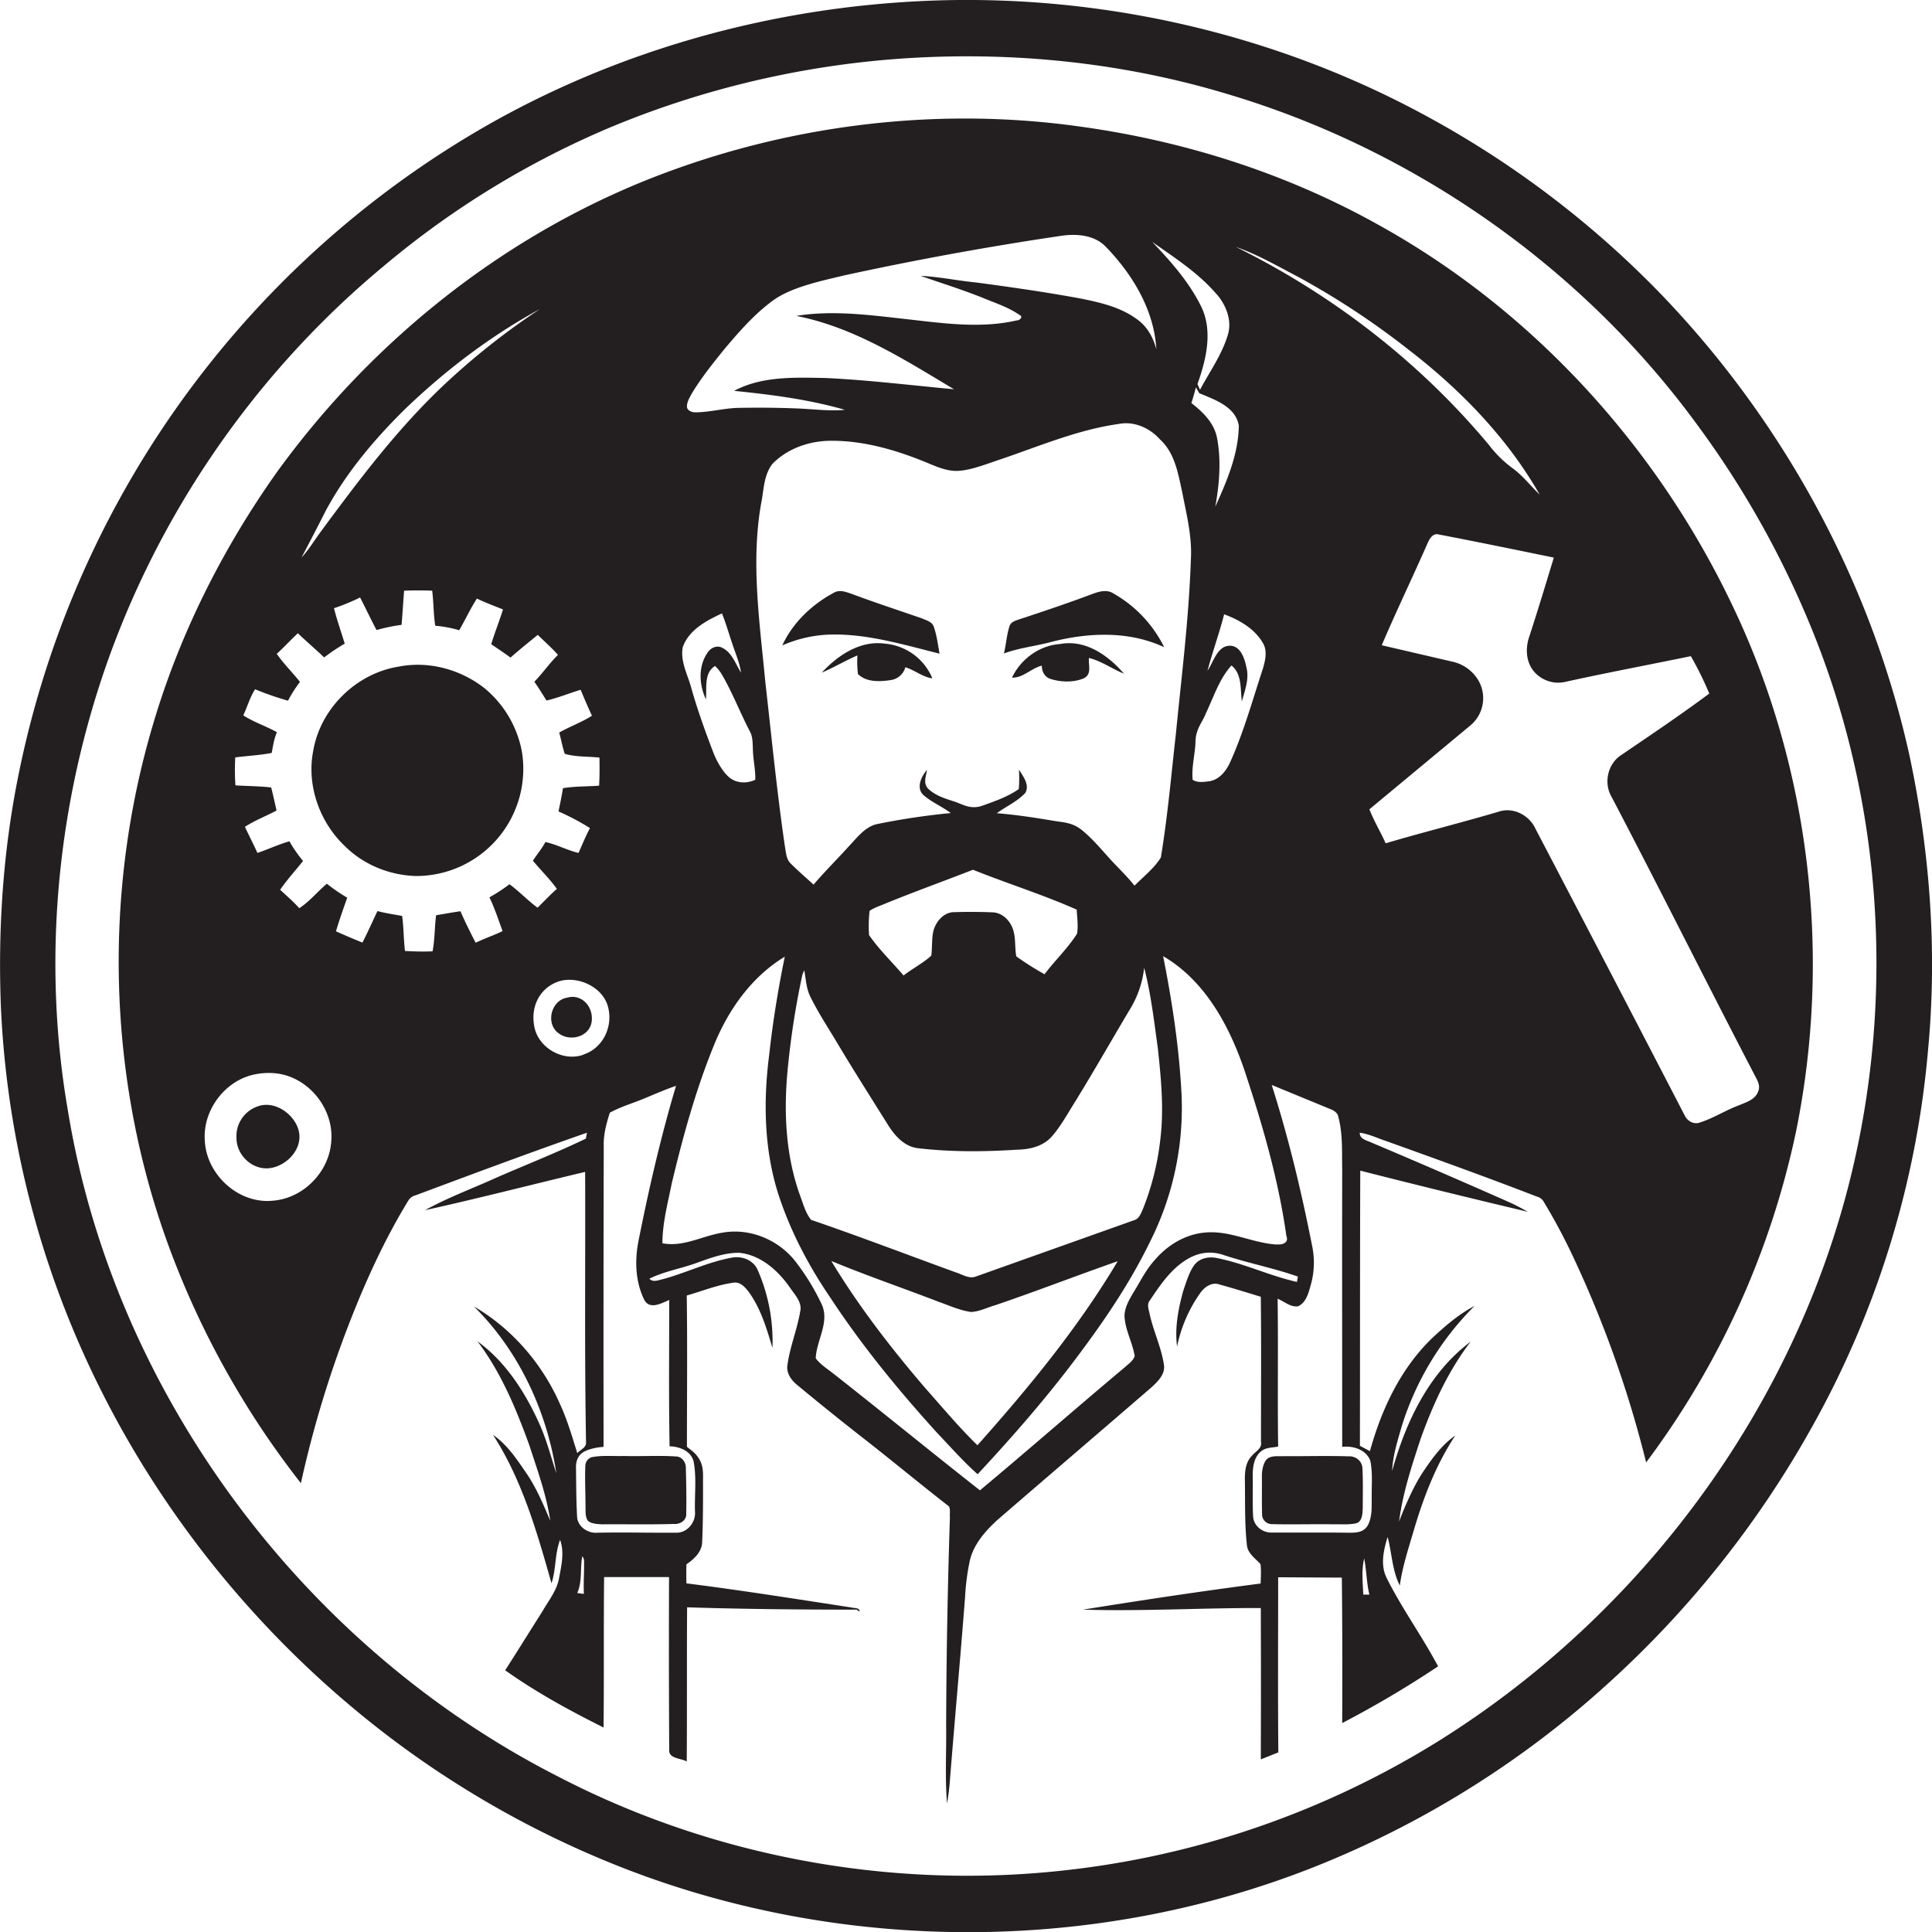
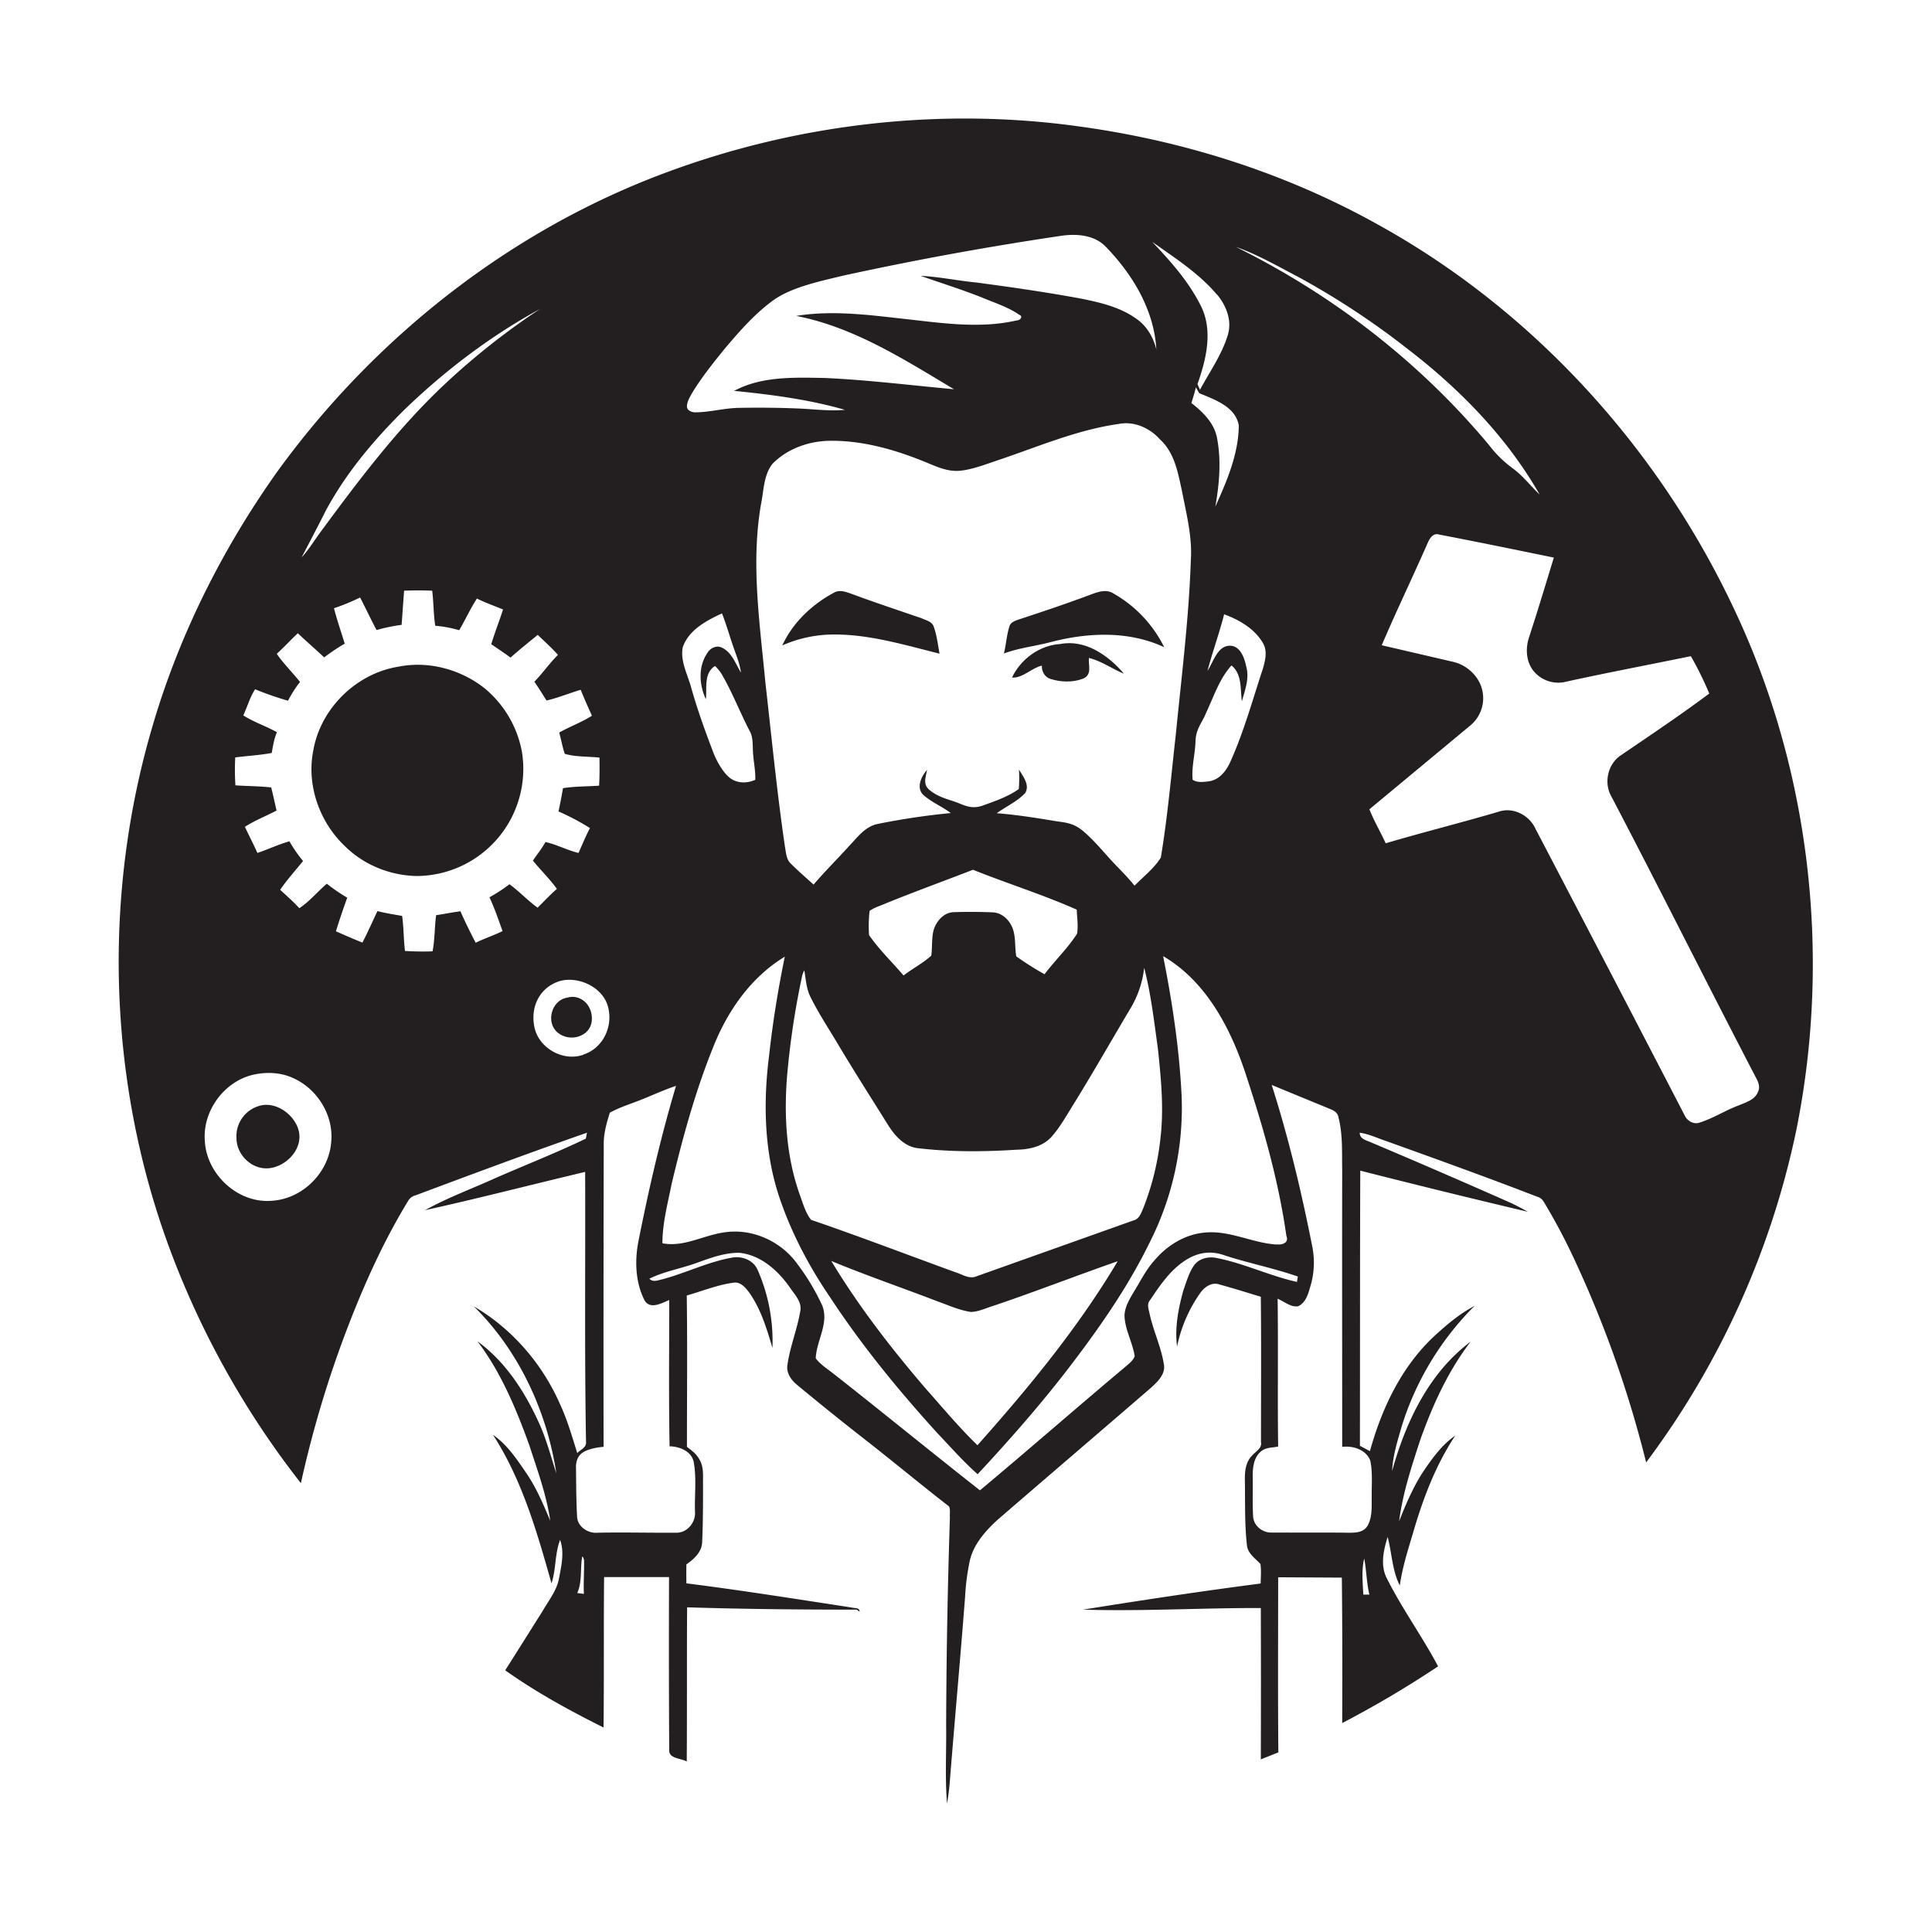
<svg xmlns="http://www.w3.org/2000/svg" id="Layer_1" data-name="Layer 1" viewBox="0 0 1080 1080">
  <title>bise-eise_Auto_mechanic_flat_black_logo_White_background_152d79ed-25bf-4061-bac2-eb2faddf706d</title>
-   <path d="M1067.4,422.3c-21.4-97.1-70.9-187.6-140-259A542,542,0,0,0,796.5,64.4C707.8,16.3,605.2-5.6,504.6,1.2,416.8,7,330.1,33.6,255.3,80.2A541.6,541.6,0,0,0,10.4,432.9C1.7,475.6-1.2,519.3.5,562.9a529.8,529.8,0,0,0,39.4,178c37.7,91.5,100.8,172.2,179.9,231.7a544.7,544.7,0,0,0,128.8,71.7c124.4,48.4,267.2,47.9,390.9-2.6A541.4,541.4,0,0,0,900,940.1a563,563,0,0,0,112.4-141.5,523.1,523.1,0,0,0,65.4-211.7C1083,531.9,1078.9,476.2,1067.4,422.3Zm-33.1,236.6c-31.9,129-116.8,243.2-229.1,313.7A498.9,498.9,0,0,1,590.8,1046c-95.5,9.8-193.8-8.7-279-53C169.4,920.4,63.6,778.5,37.9,620.5c-13.5-78.3-7-159.6,17-235.2C84,293.7,139.8,211,213.6,149.5A495.9,495.9,0,0,1,343.3,70.3,517,517,0,0,1,509.4,32.4c59.7-3.5,120.2,3,177.5,20.4,104,31.1,197.5,96.7,261.6,184.3A525.2,525.2,0,0,1,1016,359.7C1052.6,454.4,1058.7,560.4,1034.3,658.9Z" fill="#231f20" />
  <path d="M770.2,125.5C719,96.9,662.1,78.8,604.1,70.8,526.6,59.8,446.4,69,373,96.2c-87.6,32.3-163.9,92.6-218.4,168C124,307.4,100,355.4,85.2,406.1c-27.6,93.7-24.9,196,8.2,288a487.7,487.7,0,0,0,74.8,135A608.8,608.8,0,0,1,195,740.3c9.3-24,20-47.5,33.4-69.4a6.6,6.6,0,0,1,3.9-2.7c31.8-11.9,63.7-23.8,95.8-35l-0.6,3.3c-16.4,7.9-33.5,14.6-50.2,21.9-13.2,6-26.9,11-39.7,18.1,29.9-6.6,59.6-14.3,89.5-21.4,0.2,50.4-.4,100.9.5,151.3,0.1,2.9-3.2,4-4.9,5.9-2.9-9.3-5.6-18.7-9.7-27.5-9.9-22.5-26.8-42.1-48.1-54.5C290,755,305.7,788.8,311,823.6c-3.1-9.5-5.6-19.3-9.8-28.4-7.9-17.3-18.7-34.1-34.3-45.4,13.2,17.4,21.6,37.7,29,58.1,4.5,13.9,9.6,27.8,11.7,42.2-3.9-9.2-7.8-18.5-13.5-26.8s-10.7-15.8-18.5-21.2c16.3,25.2,24.6,54.4,32.7,83,2.6-7.9,1.8-16.5,4.8-24.3,2.5,7,.7,14.5-0.6,21.5s-5.9,12.5-9.3,18.5c-7,11-13.8,22-20.8,32.9,17.3,12.3,36,22.5,55,32,0.3-28,0-56.1.3-84.1h36.3c-0.1,32.3-.1,64.5.1,96.7-0.3,4.9,6.7,4.5,9.8,6.4,0.2-28.7,0-57.4.2-86.2,31.6,1,63.2,1.3,94.8,1.3l1.6,1.1c0.1-2.4-3-1.8-4.5-2.3-30.7-4.7-61.4-9.6-92.3-13.5q-0.1-5.3,0-10.6c4.2-2.9,8.6-6.9,8.8-12.3,0.5-10.7.5-21.5,0.5-32.3-0.1-4.5.5-9.2-1.6-13.3s-4.6-5.6-7.4-7.8c0-28.2.3-56.4-.1-84.6,8.7-2.5,17.3-6,26.3-7.2,3.7-.5,6.5,2.7,8.5,5.4,6.6,9.2,9.9,20.3,13.1,31.1a98.9,98.9,0,0,0-8.4-43.9c-2.5-5.4-9-7.7-14.6-6.5-13.2,2.4-25.4,8.5-38.4,12-2.4.5-5.4,1.9-7.4-.3,8.3-4.1,17.5-5.6,26.1-8.7s15.6-5.7,23.9-5.8c12,1.1,21.7,9.7,28.4,19.2,2.7,4.1,7.2,8.4,5.9,13.7-1.7,10.1-5.7,19.6-7.1,29.7-0.8,4.5,2,8.5,5.3,11.2q17.6,14.6,35.6,28.7c16.6,12.9,32.8,26.4,49.4,39.3,0.9,1.9.3,4.2,0.5,6.3q-1.9,58.1-2.1,116.3c0.2,14.5-.7,29.1.5,43.5a137.3,137.3,0,0,0,1.7-14.2c2.7-33.8,5.8-67.6,8.4-101.5a130.2,130.2,0,0,1,2.7-20.4c2.2-9,8.6-16.2,15.2-22.3,28.7-24.8,57.5-49.4,86.2-74.2,3.6-3.3,8.1-7.6,7-13-1.5-9.6-5.8-18.4-7.9-27.9-0.5-2.6-1.8-5.5.1-7.8,5.3-7.9,10.8-16.1,18.7-21.6s15.5-6.3,23.2-3.5c13.5,4.4,27.4,7.1,40.8,11.8l-0.5,3c-15.3-3.4-29.6-10.4-45-13.4-4.4-.9-9.6.2-12.4,4s-4.4,9.3-6.1,14.2c-2.8,10.1-4.9,20.8-3.5,31.3A79.3,79.3,0,0,1,670.8,723c2.4-3.5,6.6-6.6,11.1-4.9,7.7,2.1,15.3,4.5,22.9,6.8,0.3,27.1.1,54.1,0.1,81.2,0.7,3.6-3,5.2-5,7.6-3.6,3.6-4.1,8.9-4,13.8,0.2,12-.2,24,1.1,35.9,0.3,4.9,4.6,7.6,7.6,10.9,0.5,3.6.2,7.3,0.1,10.9-33.2,4.3-66.3,9.3-99.3,14.6,33.1,1,66.3-1,99.4-.9,0.1,28.2.1,56.4,0,84.6l9.8-3.9c-0.3-32.6-.1-65.3-0.1-97.9l35.6,0.2c0.3,27.1.3,54.2,0.2,81.3a577.2,577.2,0,0,0,53.6-31.7c-8.9-16.8-20.2-32.3-28.7-49.3-3.7-7.3-1.8-15.6.5-23,2.4,9,2.5,18.7,6.8,27.1,1.4-10,4.5-19.7,7.4-29.4,5.5-19,12.6-37.8,23.6-54.4-7.4,5.1-12.8,12.6-17.8,20s-9.9,18.3-13.6,28c2-15.7,7-30.8,11.9-45.8,6.9-19.3,15.5-38.3,28.1-54.7-23.3,17.4-36.3,44.9-43.9,72.3,0.4-8.7,3.1-17.1,5.5-25.4A163.6,163.6,0,0,1,824.3,730c-8.9,4.7-16.7,11.4-24,18.3-17.5,17-28.1,39.7-34.5,62.9l-5.6-3c0.1-51.3,0-102.5.2-153.8q46.7,11.9,93.7,23c-3.1-1.7-6.2-3.4-9.4-4.9q-39-17.3-78.3-33.9c-2.6-1.2-6.3-1.8-6.3-5.4,5.2,0.7,10,3.1,14.9,4.7,28.1,10.1,56.2,20.2,84.1,31a6.2,6.2,0,0,1,3.8,2.8A334.7,334.7,0,0,1,879.6,703a621.9,621.9,0,0,1,40.6,114.5A470,470,0,0,0,1004.1,632c19.9-98.3,7.7-203.1-35.7-293.6C926.1,249.5,856.6,173.2,770.2,125.5ZM696.7,372.8c-1-5-3.5-12.4-9.9-11.8s-8.5,9-11.8,14c2.8-10.6,6.6-21,9.3-31.6,8.5,3.1,17.1,8.1,21.7,16.1,2.6,4.4,1.3,9.6,0,14.2-5.7,17.2-10.5,34.8-17.9,51.4-2.2,5.2-5.9,10.5-11.9,11.6-3.1.4-6.8,1-9.5-.8-0.7-7.1,1.4-14.3,1.6-21.5s3.9-10.6,5.9-15.9c4.3-9,7.4-19,14.2-26.5,6,4.8,4.9,13.3,5.8,20.1C695.9,385.9,698.5,379.4,696.7,372.8Zm-17.4-89.2c2.3-12.8,3.5-26,1-38.9-1.6-8.3-7.9-14.4-14.3-19.4,0.9-2.9,1.8-5.8,2.5-8.8l1.9,3.3c8.6,3.6,20.3,7.5,22.1,18.1C692.3,254.1,685.7,269.2,679.2,283.6Zm0.9-119.1c5.2,6.1,8.6,14.6,6.2,22.6-3.3,11.1-10.2,20.7-15.6,30.8l-1.4-3.2c4.9-13.8,8.8-29.9,1.9-43.7s-16.9-24.9-27.2-35.8C656.6,144.1,670,152.6,680.1,164.5Zm-135,549.2c-3.7,1.2-7.3-1.3-10.8-2.4-27-9.8-53.8-20.1-81-29.4-3.2-4-4.5-9.2-6.3-14-8.2-23-9.1-47.8-6.6-71.9a452.1,452.1,0,0,1,8-50.9,17.5,17.5,0,0,1,1.1-2.7c0.9,5,1.1,10.2,3.4,14.8,4.5,9.1,10.1,17.6,15.3,26.3,9,15.1,18.4,29.8,27.7,44.7,3.8,6.2,9.1,12.5,16.7,13.6,18.4,2.2,37,2.1,55.5.9,7-.1,14.5-1.7,19.4-7s9.2-13.2,13.5-20c10.4-16.9,20.2-34.1,30.3-51.1a56.3,56.3,0,0,0,8.2-23.6c3.8,14.6,5.5,29.7,7.6,44.6,1.8,16.8,3.5,33.8,1.5,50.7a149.9,149.9,0,0,1-9.5,38.8c-1.2,2.7-2.2,6.3-5.5,7.1Zm79.5-8.5c-22.1,37.1-49.7,70.6-78.3,102.7-10.4-10.1-19.7-21.3-29.3-32.1-19.1-22.3-37.2-45.7-52.4-70.9,19.8,8.2,40,15.1,60,22.8,5.9,2.1,11.8,4.8,18.1,5.7,4.7-.2,9.1-2.5,13.6-3.8C579.1,721.9,601.7,713.1,624.6,705.1ZM486.1,509.2c2.8-2,6.2-2.9,9.3-4.3,16-6.5,32.3-12.4,48.5-18.7,19.2,7.7,39.1,13.9,58,22.3,0.2,4.5.9,9,.2,13.4-5.2,8.2-12.3,14.9-18.2,22.7a164.8,164.8,0,0,1-15.8-10c-0.9-5.1-.2-10.4-1.9-15.3s-6.1-9.2-11.5-9.3c-7.2-.3-14.4-0.3-21.5-0.1-5.1.1-9,4.2-10.8,8.6s-1.1,10.5-1.8,15.7c-4.7,4.3-10.5,7.2-15.5,11.1-6.4-7.5-13.7-14.5-19.3-22.6A77.2,77.2,0,0,1,486.1,509.2Zm162.8-29.8c-3.8,6.1-9.7,10.6-14.7,15.7-4.1-5.2-8.9-9.7-13.3-14.5S610.9,469,605,464.2s-11-4.4-16.8-5.5c-10.3-1.7-20.6-3.3-31-4.1,5.2-3.8,11.4-6.5,15.9-11.3,2.7-4.5-1.2-9.3-3.5-13.1a76.5,76.5,0,0,1-.1,10.9c-6.1,4.3-13.2,6.7-20.1,9.2s-11.1-.7-16.4-2.4-9.6-3.1-13.5-6.4-1.8-7.4-1.3-11.1c-3.3,3.7-6.3,10.3-1.8,14.2s10.3,6.3,15.1,9.9a397.1,397.1,0,0,0-40.9,6.1c-7,1.4-11.4,7.6-16.1,12.5-6.5,7.2-13.4,14-19.7,21.4-4.3-3.9-8.6-7.6-12.7-11.7-2.6-2.4-2.7-6.2-3.3-9.4-4.5-30.7-7.5-61.6-11-92.4-3.1-32.9-8.1-66.2-2.4-99.1,1.6-7.6,1.4-16.2,6.4-22.6,8.6-8.8,21.1-13,33.3-12.9,17.2,0,34.1,4.7,50,11,6.7,2.6,13.5,6.3,20.9,5.8s16.2-4.1,24.1-6.7c21.4-7.3,42.6-16.3,65.2-19.5,8.7-1.7,17.4,2.2,23.2,8.7,8.3,7.6,10.1,19.1,12.4,29.6,2.4,12.4,5.6,24.9,4.8,37.6-1.1,32.7-5.2,65.1-8.4,97.6C654.7,433.5,652.7,456.6,648.9,479.5ZM387.3,219c5.2-8.4,11.4-16.1,17.6-23.8,8.2-9.7,16.6-19.4,26.9-27s26.2-10.9,39.9-14.2q59.7-13,120.3-22c9.1-1.5,19.6-1,26.3,6.1,14.9,15.4,26.9,35.3,28.1,57.2-1.7-6.7-5.2-12.9-10.9-16.9-9.1-6.7-20.4-9.3-31.3-11.5-19.5-3.6-39-6.4-58.6-9-10.4-1-20.6-3.2-31-3.7,11.4,4,23,7.6,34.3,12.1,7.1,3,14.6,5.3,20.9,9.7,2.4,0.9.3,3.2-1.4,3.1-21.2,4.9-43.1,1.3-64.4-1-19.5-2.2-39.4-4.7-58.9-1.5,32.3,6.3,60.4,24.4,88.2,41-24-2.2-48-5.2-72.1-6.3-17-.3-35.4-1.1-50.8,7.2,20.9,2.1,41.8,4.8,61.9,10.6-8.4.8-16.7-.3-25-0.7-11.4-.5-22.8-0.6-34.1-0.4-8.1.1-16.1,2.4-24.2,2.5-2.1.1-5.1-.9-5-3.5S385.8,221.6,387.3,219Zm-5.6,142.7c3.4-9.6,13.2-14.8,21.9-18.8,2.3,5.8,4,11.8,6,17.7s3.9,10.1,4.6,15.4c-3-4.9-5-11.2-10.5-13.9-3-1.6-6.6.1-8.2,2.8-5.3,7.6-4.7,17.9-.9,26,0.6-6.3-1.2-14.7,5.1-18.6a21.5,21.5,0,0,1,3.8,4.7c5.9,10.1,10.1,21.1,15.5,31.5,2,3.4,1.7,7.5,1.9,11.4,0.2,5.3,1.5,10.6,1.3,16-4.1,1.9-9.1,2.1-13.1-.3s-7.9-8.9-10.1-14.3c-4.6-12-9-24.1-12.5-36.5C384.5,377.2,380.1,369.7,381.7,361.6Zm-199-77.3c11.3-20.7,26.7-38.9,43.4-55.4,22.7-21.9,48.1-41.2,75.8-56.3A402.7,402.7,0,0,0,249,214.4c-26.4,24.7-48.2,53.7-69.6,82.7-3.6,4.8-6.7,10.1-10.8,14.5C173.3,302.6,178.1,293.5,182.7,284.3Zm2.4,354.5c-1.5,16.7-15.9,31.1-32.7,32.3-19.1,1.9-37-14.6-37.9-33.5-1.3-16.7,10.9-33.4,27.4-37,7.4-1.6,15.4-1.2,22.3,2.1C177.6,608.9,186.8,623.9,185.1,638.8Zm95.8-118.4c-4.9,2.4-10.1,4.1-15,6.5-3-5.8-5.9-11.6-8.5-17.6-4.5.6-9,1.5-13.6,2.2-0.9,6.7-.7,13.5-2,20.2-5.1.2-10.3,0.1-15.4-.2-0.8-6.5-.7-13.1-1.6-19.6-4.6-.8-9.2-1.5-13.8-2.7-2.8,5.9-5.4,11.8-8.4,17.6-5-2-9.9-4.1-14.8-6.3,1.9-6.3,4.1-12.6,6.3-18.8a96.3,96.3,0,0,1-11.4-7.8c-5.2,4.4-9.6,9.9-15.4,13.7-3.3-3.7-7-6.9-10.7-10.3,3.9-5.7,8.5-10.7,12.8-16.1a76.7,76.7,0,0,1-7.6-11c-6.1,1.7-11.9,4.5-17.9,6.5-2.2-4.9-4.7-9.7-7-14.6,5.6-3.6,11.8-6,17.7-9.1-1-4.3-1.9-8.6-3-12.9-6.6-.8-13.3-0.7-20-1.2a131.3,131.3,0,0,1-.1-15.6c6.8-.9,13.7-1.2,20.4-2.5,0.7-3.9,1.3-7.9,2.9-11.6-6.1-3.4-12.9-5.6-18.8-9.4,2.3-4.9,3.7-10.1,6.6-14.6a172,172,0,0,0,18.4,6.4,68.3,68.3,0,0,1,6.7-10.5c-4.2-5.3-9.1-10.1-13-15.7,4.1-3.7,7.8-7.8,11.8-11.5,4.8,4.6,9.9,8.9,14.7,13.5a111.4,111.4,0,0,1,11.5-7.7c-2-6.6-4.3-13.1-6-19.8a117.5,117.5,0,0,0,14.6-6c3.1,6,6,12.2,9.2,18.2a97.8,97.8,0,0,1,14-2.9c0.5-6.4.9-12.7,1.4-19.1,5.2-.2,10.5-0.2,15.7,0,0.8,6.5.7,13.1,1.7,19.6a67.4,67.4,0,0,1,13.4,2.5c3.4-5.8,6.2-12,9.9-17.7,4.7,2.3,9.7,4.1,14.6,6.1-2.1,6.5-4.6,12.9-6.6,19.4,3.6,2.5,7.3,4.9,10.8,7.5,4.9-4.4,10.1-8.5,15.2-12.7,3.8,3.7,7.8,7.2,11.3,11.2-4.8,4.7-8.5,10.2-13.2,15,2.4,3.4,4.6,7,6.8,10.5,6.5-1.5,12.7-4.1,19.1-6,2,4.9,4.1,9.7,6.3,14.5-5.8,3.7-12.3,6-18.3,9.4,1.1,4,1.8,8,3.1,11.9,6.2,1.8,12.9,1.4,19.4,2.1,0.1,5.2.1,10.5-.2,15.7-6.7.5-13.5,0.3-20.2,1.4-0.7,4.4-1.6,8.7-2.5,13a135.9,135.9,0,0,1,17.6,9.3c-2.4,4.5-4.3,9.2-6.4,13.9-6.3-1.5-12.1-4.7-18.5-6.1-2,3.7-4.7,6.9-7,10.4,4.4,5.4,9.4,10.2,13.4,15.8-3.8,3.3-7.2,7-10.8,10.5-5.5-4-10.2-9.1-15.7-13.1a93.6,93.6,0,0,1-11.2,7.3C276.4,507.5,278.6,514,280.9,520.4Zm45.2,69.1c-11.2,4-24.8-3.6-27.3-15.2s2.9-21.9,13-25.6,24.8,2.3,28,13.7S336.9,586.1,326.1,589.5ZM326.4,891l-3.7-.5c2.9-6.5,1.5-13.8,2.8-20.5a4.1,4.1,0,0,1,1,2.8C326.6,878.9,326.1,884.9,326.4,891Zm33.8-164.3c3.1,5.6,9.6,1.8,13.9,0,0,27.3-.3,54.5.2,81.8,5.8,0.1,12.7,2.9,13.6,9.4,1.5,8.9.3,18.1,0.6,27.1,0.5,5.9-4.2,11.8-10.3,11.8-14.7.1-29.4-.3-44.2,0-5.3.5-11.2-3.4-11.4-9-0.5-8.9-.5-17.9-0.6-26.8-0.2-3.2.6-6.6,3.3-8.7s7.9-3.2,12.1-3.5q-0.1-84.2.1-168.3c-0.2-6.4,1.5-12.5,3.4-18.5,6-3.3,12.6-5.2,18.9-7.8s11.9-5.1,18.1-7.2c-8.5,28.5-15.2,57.6-21,86.8C354.8,704.5,355.1,716.5,360.2,726.7Zm353.5-31c-13.6-.8-26.2-8-40-6.7-11.1.9-21.2,7.1-28.3,15.5-5,5.5-8.2,12.3-12.1,18.5-2.2,3.8-4.5,7.8-4.7,12.3,0.2,8,4.5,15,5.7,22.8-0.9,2.6-3.4,4.3-5.4,6.1-27.2,22.8-53.9,46.2-81.1,68.9-27.5-21.6-54.5-43.7-82-65.3-3.4-2.7-7.2-5-9.8-8.5,0.4-10,7.6-19.6,3.6-29.6a127,127,0,0,0-14-23.3c-8.3-11.5-22.5-18.6-36.7-17.9s-25.2,9-38.6,6.5c0-11.3,3-22.4,5.2-33.4,6.2-26,13.3-51.9,23.4-76.8,8-20,21.1-38.7,39.8-50-3.7,18.1-6.7,36.4-8.7,54.7-3.4,26.3-2.9,53.6,5.4,79,6.7,20.2,16.7,39.2,28.7,56.8,17.6,26.8,38,51.7,59.5,75.4,7.5,7.9,14.8,16.2,22.9,23.4,18.9-20.3,37.2-41.2,53.9-63.3s31-43.1,42.6-66.9a166.4,166.4,0,0,0,17.5-81.9c-1.3-26-5.2-51.9-10.3-77.5,23.3,13.6,36.8,38.6,45.3,63.3,10.1,30.4,19.1,61.3,23.6,93.1C720.7,694.9,716.5,696,713.7,695.6Zm48.4,195.7c-0.3-6.7-1.1-13.6.5-20.2,1.3,6.7,1.3,13.6,2.9,20.2h-3.4Zm3.9-74.9c1.4,6.7.7,13.6,0.8,20.3-0.1,5.1.4,10.5-1.9,15.3s-7.1,4.7-11.2,4.7c-14.2-.2-28.5,0-42.8-0.1-5.1.2-10.2-3.8-10.4-9.1-0.4-7.1-.1-14.3-0.2-21.4-0.1-4.7.2-10.1,3.5-13.8s7.1-2.9,10.7-3.8c-0.4-27.5.1-55.1-.3-82.6,3.7,1.5,7.3,4.9,11.5,4.2,4.7-2.2,5.9-8,7.2-12.5a45.8,45.8,0,0,0,.6-21.2c-6-30.4-13.2-60.5-22.6-90l32.8,13.5c2.1,0.8,4.2,2.2,4.5,4.6,2.5,9.5,1.9,19.5,2.1,29.3-0.1,51.6,0,103.2,0,154.9C756.4,808.1,763.6,810.3,766,816.5ZM690.8,138c12.3,4.3,23.6,10.9,35.1,16.9a441,441,0,0,1,61.4,40.5c29,22.3,55.2,49.2,73.4,81.1-5-4.8-9.2-10.3-14.8-14.5a64.7,64.7,0,0,1-13.6-13.3C793.7,202.4,744.9,164.7,690.8,138ZM982.8,610.2c-1.7,4.6-6.8,6-10.8,7.7-7.5,2.8-14.2,7.2-21.8,9.6-3.1,1.2-6.5-.6-8.1-3.3q-41.7-80.5-83.7-160.8c-3.4-7.6-12.4-12.4-20.5-9.7-21,6.2-42.3,11.5-63.3,17.7-2.9-6.4-6.5-12.4-9.1-19l56.6-47a19.8,19.8,0,0,0,4.3-25.1A22.4,22.4,0,0,0,812,369.9l-39.6-9.2c8.2-19.2,17.3-38.1,25.7-57.2,1.1-2.5,3-5.7,6.3-4.7,21.4,4.1,42.8,8.5,64.2,12.9-4.5,14.8-9,29.7-13.8,44.4-2.1,6.2-1.8,13.6,2.4,18.9s11.5,7.8,18.1,6.1c23.2-5.1,46.6-9.5,69.9-14.3a192.1,192.1,0,0,1,10.3,20.9c-16.1,12-32.8,23.2-49.4,34.5-7.3,4.8-9.7,15.3-5.4,22.9,27.5,52.5,53.9,105.5,81.3,158.1C983.1,605.3,983.9,607.9,982.8,610.2Z" fill="#231f20" />
-   <path d="M494.6,359.8c-13.7-1.9-26.3,6.5-35.2,16.2,6.8-2.9,13.1-6.7,19.9-9.6a57.7,57.7,0,0,0,.3,10.4c4.7,4.6,12,4.3,18.1,3.4a9.9,9.9,0,0,0,8.4-7.2c5.3,1.6,9.6,5.5,15.1,6.2A31.7,31.7,0,0,0,494.6,359.8Z" fill="#231f20" />
  <path d="M143.7,618.6a17.6,17.6,0,0,0-11.5,17.8c0.1,9.1,8.3,17.2,17.5,16.7s18.8-9.4,17.6-19.3S154,614.5,143.7,618.6Z" fill="#231f20" />
-   <path d="M348.8,813.9c-6,.2-12.2-0.5-18.1.7a5.2,5.2,0,0,0-3.5,4.7c-0.3,7.6.1,15.2,0.1,22.8,0.1,2.4-.2,5,0.9,7.3s5.5,2.6,8.5,2.7c13.3-.1,26.7.2,40-0.2,3.4,0.3,7.2-2,6.9-5.7,0.2-8.6,0-17.1-.2-25.7,0-3-2-6-5.1-6.3C368.5,813.5,358.7,814.2,348.8,813.9Z" fill="#231f20" />
  <path d="M317,557.7c-8.7,1.4-12.1,13.8-5.3,19.5s18.2,2.3,19.1-6.4S324.6,555.4,317,557.7Z" fill="#231f20" />
  <path d="M291.8,420.5a60.2,60.2,0,0,0-21.1-35.9c-13.4-10.5-31.3-15.3-48.1-11.9-23.5,3.8-43.5,23.4-47.5,47-3.8,19.2,3.5,39.8,17.6,53.2,10.5,10.5,25.1,16.4,39.9,16.8A59.9,59.9,0,0,0,291.8,420.5Z" fill="#231f20" />
  <path d="M515.4,345.7c-13-4.5-26.1-8.8-39-13.6-3.2-1.1-6.9-2.7-10.2-.8-12.3,6.6-23,16.7-28.9,29.5a71.5,71.5,0,0,1,27.8-6.1c20.5-.3,40.4,5.8,60.1,10.7-0.9-5-1.5-10.2-3.2-15C521.1,347.5,517.8,346.8,515.4,345.7Z" fill="#231f20" />
  <path d="M592.7,360c-11.6.7-22.1,8.4-27,18.8,6.4,0.2,10.7-5.3,16.7-6.7-0.1,3.2,1.5,6.3,4.7,7.4,5.7,1.8,12.3,2.1,18,0s3.2-7.7,3.6-11.7c7.1,1.7,12.9,6.1,19.6,8.8C619.6,366.4,606.7,357.3,592.7,360Z" fill="#231f20" />
-   <path d="M717.7,814c-2.9.2-6-.4-8.6,1s-3.7,6.3-3.7,9.9c0.1,7.1-.1,14.2.1,21.3A5.5,5.5,0,0,0,711,852c11.6,0.3,23.2-.1,34.8.1,4-.1,8,0.3,12-0.5s3.9-6.1,4-9.4c0-7.2.2-14.4-.2-21.6-0.2-4-4-6.8-7.8-6.5C741.7,813.7,729.7,814.1,717.7,814Z" fill="#231f20" />
  <path d="M622.5,331.8c-3.6-2.4-7.9-1.2-11.5.1-13.8,5.2-27.8,9.9-41.8,14.5-2,.7-4.5,1.6-5,4-1.5,4.8-1.8,10-3,14.9,8.6-3.2,17.8-4.1,26.7-6.5,20.6-5.3,43.3-6.2,62.9,3A70.4,70.4,0,0,0,622.5,331.8Z" fill="#231f20" />
</svg>